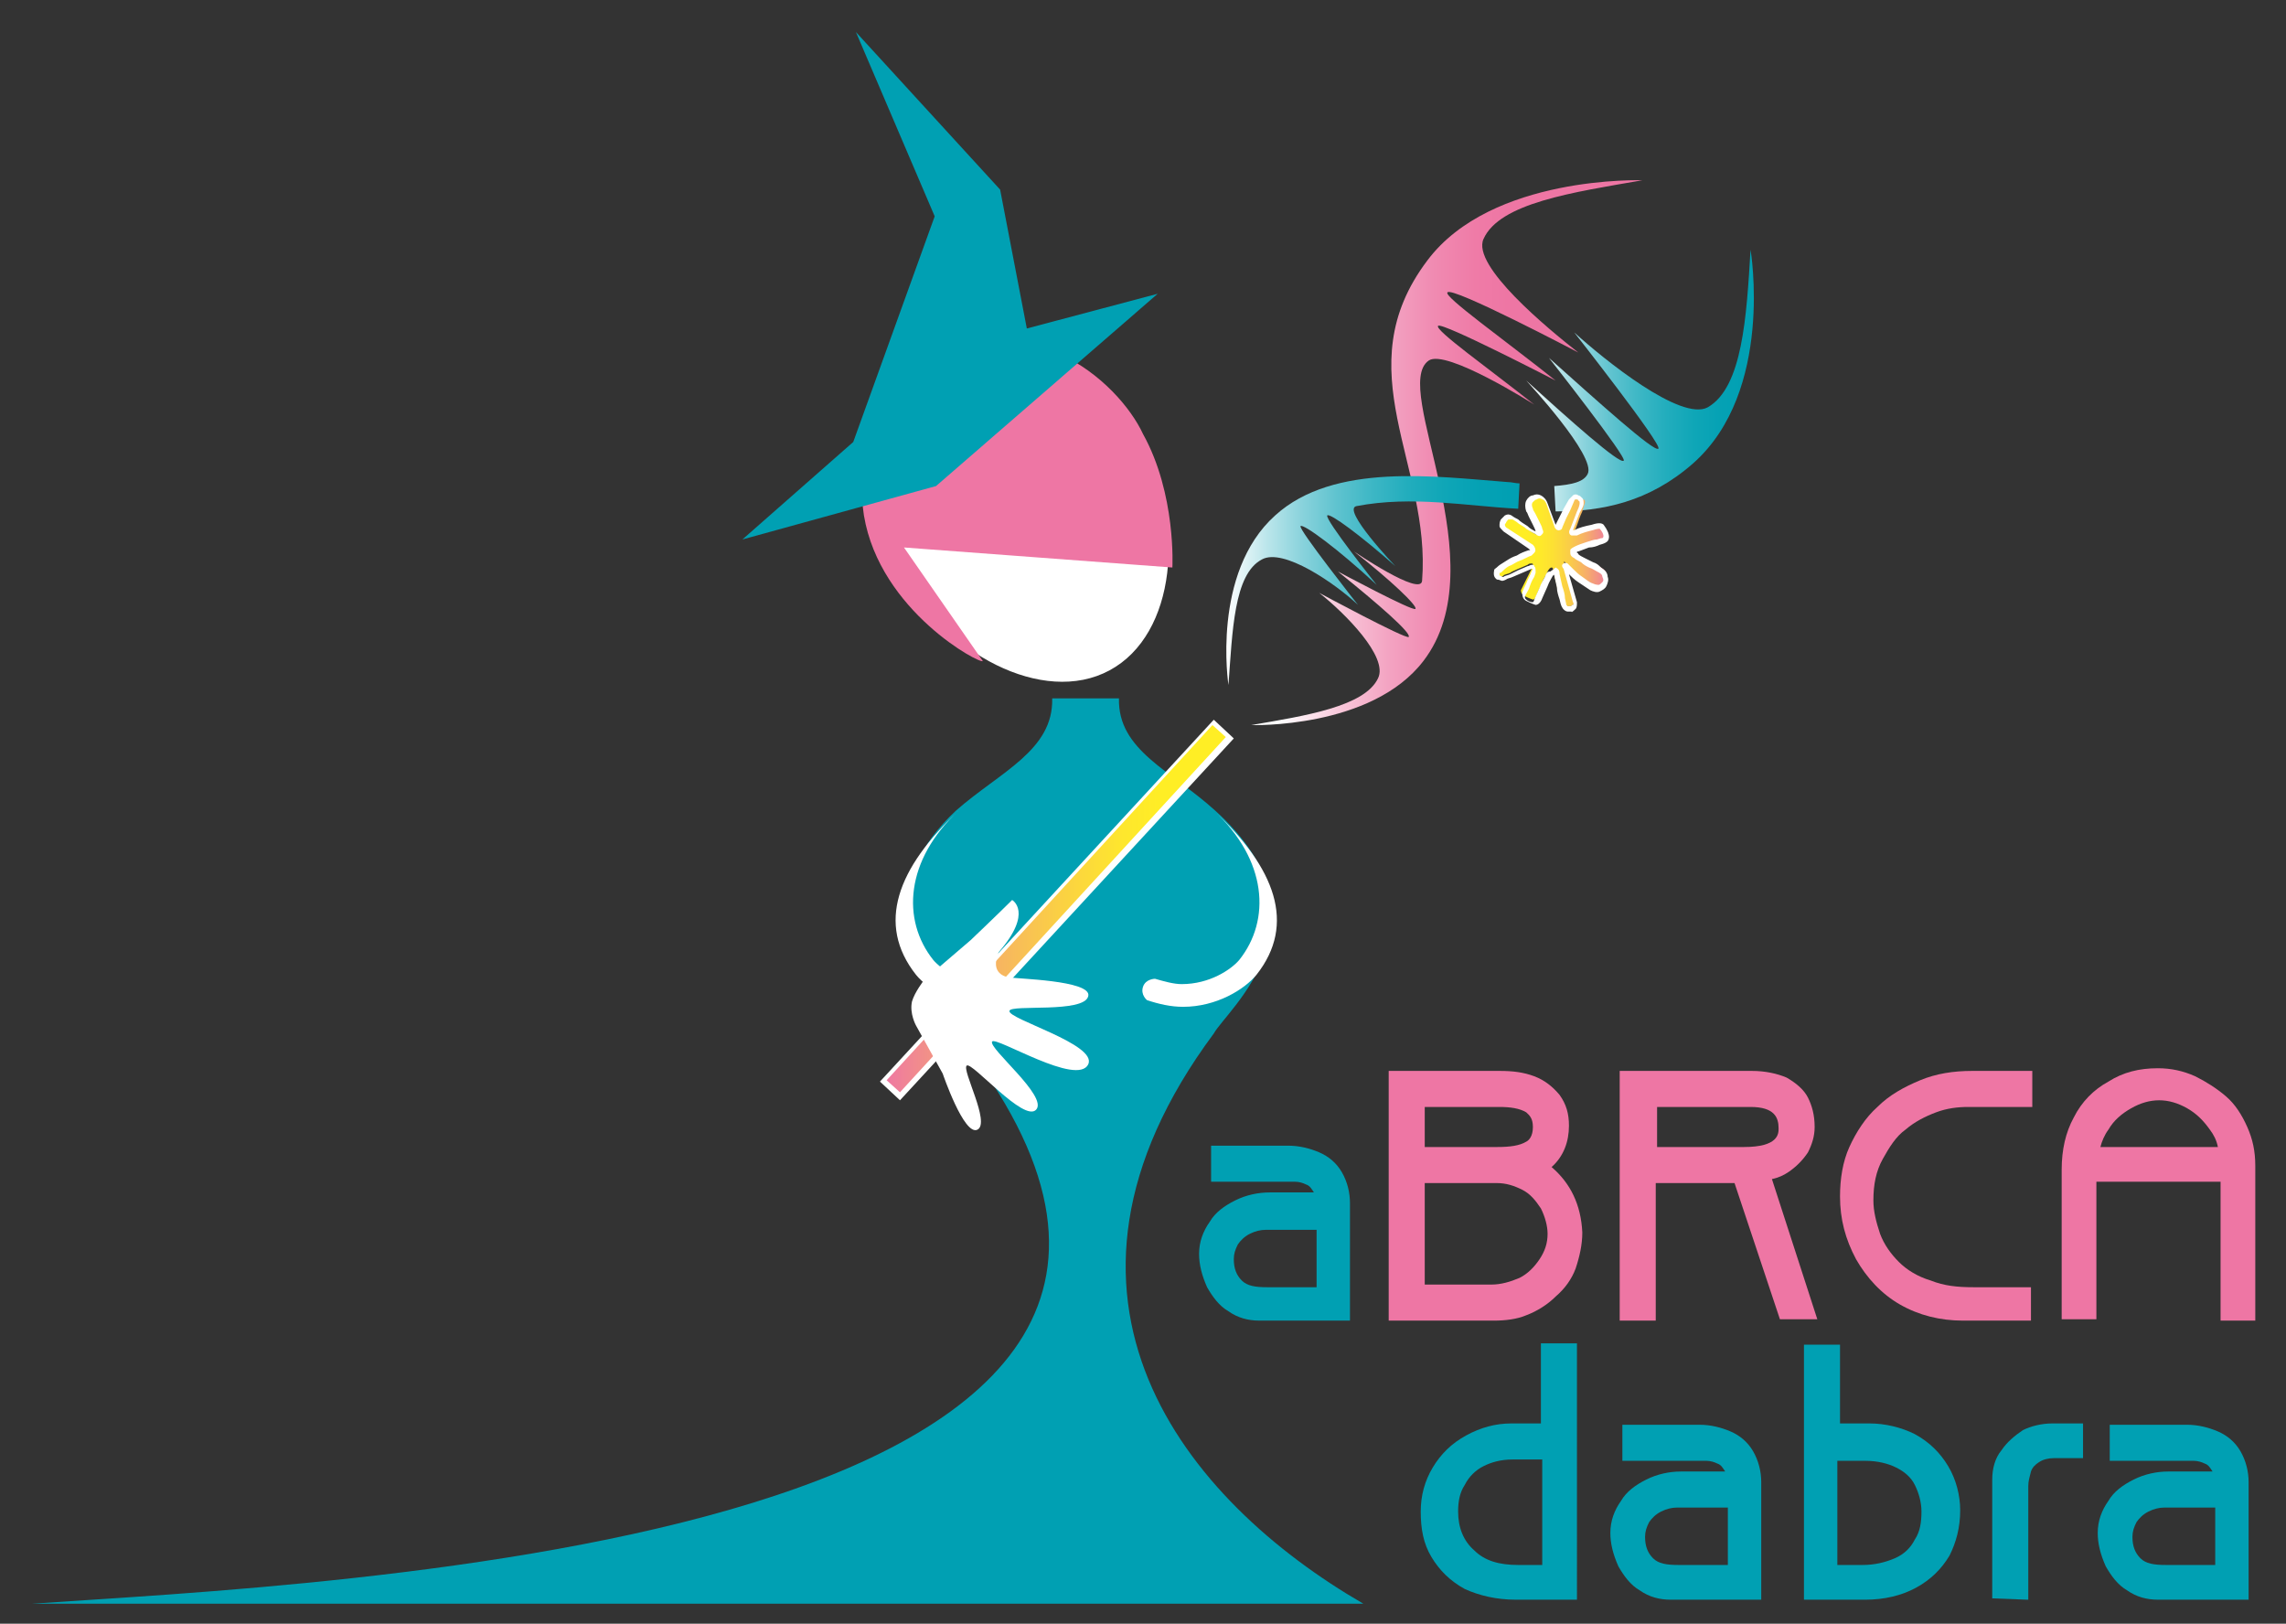
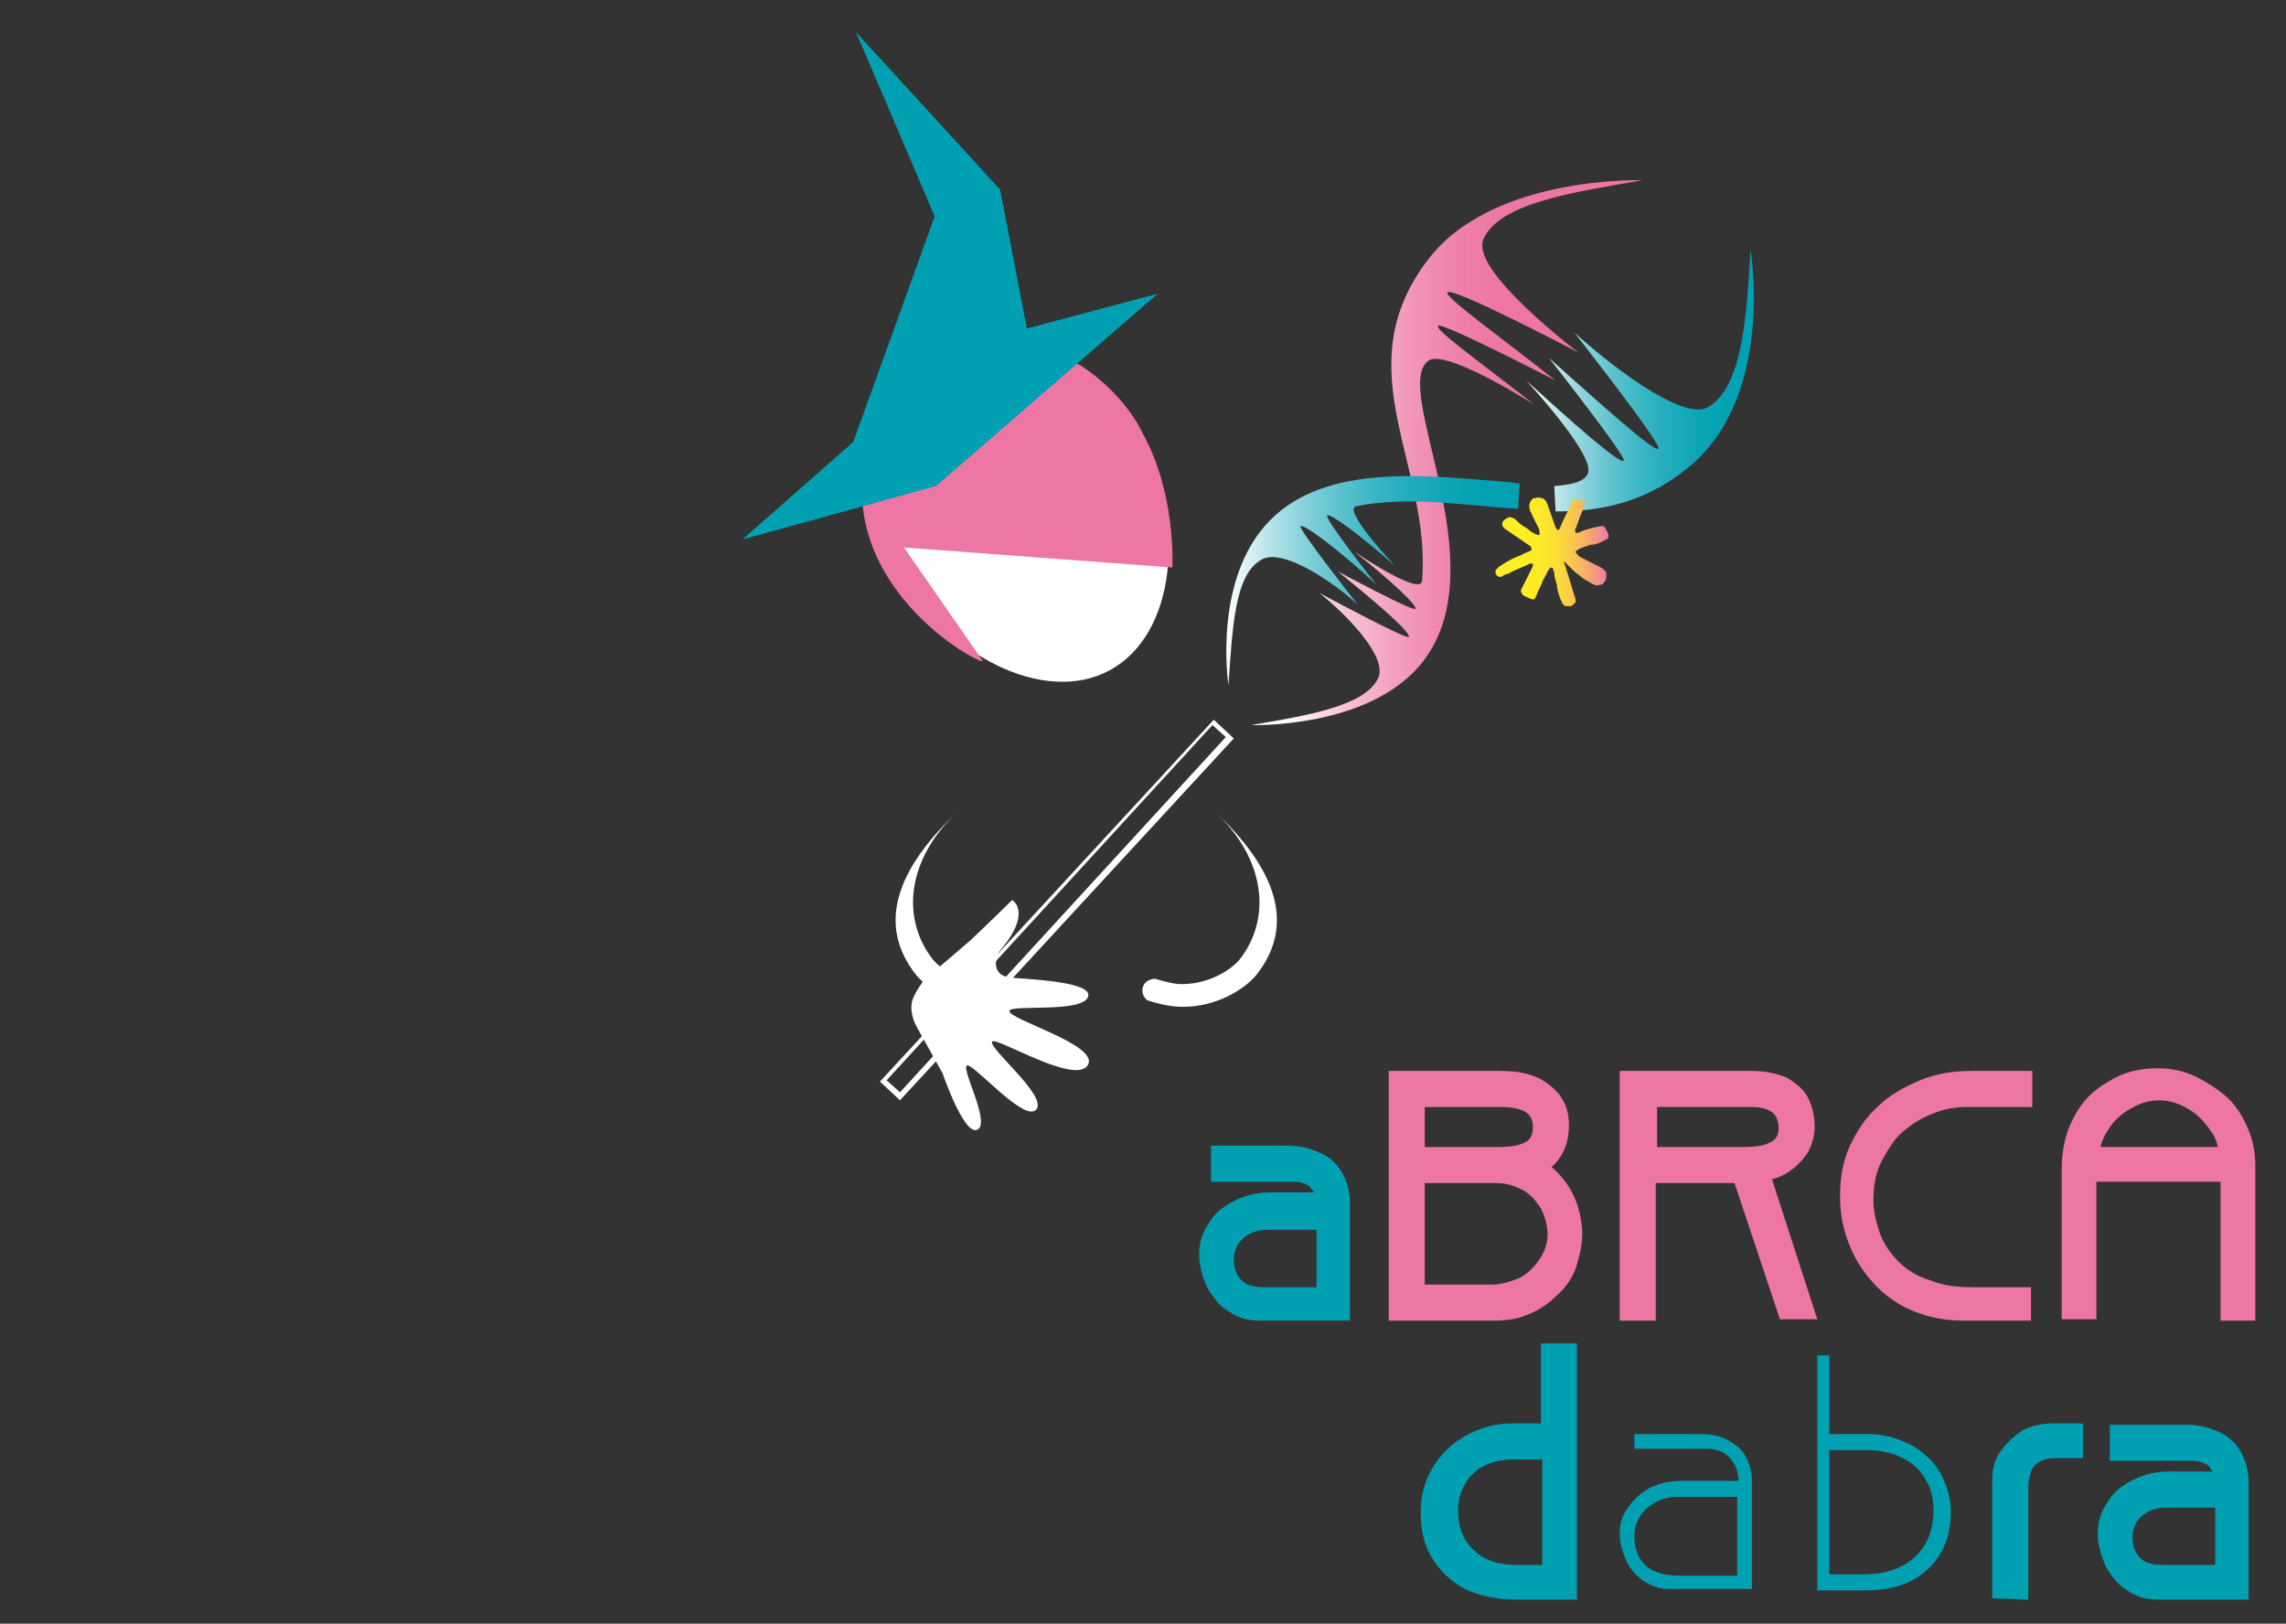
<svg xmlns="http://www.w3.org/2000/svg" version="1.1" id="Raggruppa_136" x="0px" y="0px" width="171.2px" height="121.6px" viewBox="0 0 171.2 121.6" style="enable-background:new 0 0 171.2 121.6;" xml:space="preserve">
  <rect x="0" y="0" width="171.2" height="121.6" fill="#333333" stroke="none" />
  <style type="text/css">
	.st0{fill:#00A0B3;}
	.st1{fill:#EE76A4;}
	.st2{fill:#FFFFFF;}
	.st3{fill:url(#SVGID_1_);}
	.st4{fill:url(#SVGID_00000099635933910026423010000005897678039307519363_);}
	.st5{fill:url(#SVGID_00000155117507756121268560000016196019725041410952_);}
	.st6{fill:url(#SVGID_00000150085763157813309770000018087001798863264388_);}
	.st7{fill:url(#SVGID_00000172420726087133736450000003149454957405325211_);}
</style>
  <g>
    <g>
      <g>
        <path class="st0" d="M96.6,86.6c0.7,0,1.3,0.1,1.9,0.4c0.6,0.3,1.1,0.7,1.4,1.2c0.3,0.5,0.5,1.2,0.5,1.9v8.1h-6.2     c-0.7,0-1.3-0.2-1.9-0.6c-0.6-0.4-1-0.9-1.3-1.5c-0.3-0.7-0.5-1.3-0.5-2.1c0-0.7,0.2-1.4,0.7-2c0.4-0.6,0.9-1,1.6-1.4     c0.7-0.3,1.4-0.5,2.3-0.5h4.3c0-0.4-0.1-0.9-0.3-1.2c-0.2-0.4-0.5-0.7-0.8-0.9c-0.4-0.2-0.8-0.3-1.2-0.3h-5.5v-1.1H96.6z      M94.8,91.3c-0.5,0-1.1,0.1-1.6,0.4c-0.5,0.3-0.9,0.6-1.2,1.1c-0.3,0.5-0.4,0.9-0.4,1.5c0,0.9,0.3,1.6,0.8,2.1     c0.5,0.5,1.4,0.8,2.5,0.8h4.4v-5.9H94.8z" />
        <path class="st0" d="M101.3,98.9h-7c-0.8,0-1.6-0.2-2.3-0.7c-0.7-0.4-1.2-1.1-1.6-1.8c-0.4-0.9-0.6-1.7-0.6-2.5     c0-0.9,0.3-1.7,0.8-2.4c0.4-0.7,1.1-1.2,1.9-1.6c0.8-0.4,1.7-0.6,2.6-0.6h3.3c0,0,0,0,0,0c-0.2-0.3-0.3-0.5-0.6-0.6     c-0.2-0.1-0.5-0.2-0.8-0.2h-6.3v-2.7h5.8c0.8,0,1.6,0.2,2.3,0.5c0.7,0.3,1.3,0.8,1.7,1.5l0,0c0.4,0.7,0.6,1.5,0.6,2.3V98.9z      M94.8,92.1c-0.4,0-0.8,0.1-1.2,0.3c-0.4,0.2-0.7,0.5-0.9,0.8c-0.2,0.4-0.3,0.7-0.3,1.1c0,0.7,0.2,1.2,0.6,1.6     c0.4,0.4,1,0.5,1.9,0.5h3.7v-4.3H94.8z" />
      </g>
      <g>
        <path class="st1" d="M104.8,98.1V81h7.5c0.9,0,1.7,0.1,2.4,0.4c0.7,0.3,1.2,0.6,1.5,1.1c0.4,0.5,0.6,1.1,0.6,1.8     c0,1.4-0.6,2.4-1.9,3c1.8,1,2.8,2.7,2.9,4.9c0,0.9-0.2,1.6-0.5,2.3c-0.3,0.7-0.8,1.3-1.3,1.9c-0.5,0.5-1.2,0.9-1.9,1.2     c-0.7,0.3-1.5,0.4-2.2,0.4H104.8z M111.8,97c0.9,0,1.7-0.2,2.5-0.6c0.8-0.4,1.3-1,1.8-1.7c0.4-0.7,0.7-1.5,0.7-2.3     c0-0.8-0.2-1.6-0.7-2.3c-0.4-0.7-1-1.3-1.7-1.7c-0.7-0.4-1.5-0.6-2.3-0.6h-6.2V97H111.8z M112.1,86.7c1.1,0,2-0.2,2.6-0.5     c0.6-0.4,0.9-0.9,0.9-1.8c0-0.8-0.3-1.4-0.9-1.8c-0.6-0.4-1.4-0.5-2.4-0.5h-6.4v4.6H112.1z" />
        <path class="st1" d="M111.9,98.9H104V80.2h8.3c1,0,1.8,0.1,2.6,0.4c0.8,0.3,1.4,0.8,1.9,1.4c0.5,0.7,0.7,1.4,0.7,2.3     c0,1.2-0.4,2.3-1.3,3.1c1.4,1.2,2.2,2.8,2.3,4.9c0,0.9-0.2,1.8-0.5,2.7c-0.3,0.8-0.8,1.5-1.5,2.1c-0.6,0.6-1.4,1.1-2.2,1.4     C113.6,98.8,112.7,98.9,111.9,98.9z M106.6,96.2h5.1c0.7,0,1.4-0.2,2.1-0.5c0.6-0.3,1.1-0.8,1.5-1.4c0.4-0.6,0.6-1.2,0.6-1.9     c0-0.6-0.2-1.3-0.5-1.9c-0.4-0.6-0.8-1.1-1.4-1.4c-0.6-0.3-1.2-0.5-1.9-0.5h-5.4V96.2z M106.7,85.9h5.4c1,0,1.7-0.1,2.2-0.4     c0.2-0.1,0.5-0.4,0.5-1.1c0-0.7-0.3-0.9-0.5-1.1c-0.5-0.3-1.2-0.4-2-0.4h-5.6V85.9z" />
      </g>
      <g>
        <path class="st1" d="M130.5,87.9h-7.3v10.3h-1.2V81h9.1c0.9,0,1.6,0.1,2.2,0.4c0.6,0.3,1,0.7,1.3,1.2c0.3,0.5,0.4,1.1,0.4,1.8     c0,0.5-0.1,1.1-0.4,1.6c-0.3,0.5-0.7,0.9-1.2,1.2c-0.5,0.3-1.1,0.5-1.8,0.6l3.3,10.3h-1.1L130.5,87.9z M130.6,86.7     c2.3,0,3.4-0.7,3.4-2.2c0-1.6-1-2.4-2.9-2.4h-7.8v4.5H130.6z" />
        <path class="st1" d="M124,98.9h-2.7V80.2h9.9c1,0,1.9,0.2,2.6,0.5c0.7,0.4,1.3,0.9,1.6,1.5c0.3,0.6,0.5,1.3,0.5,2.2     c0,0.7-0.2,1.3-0.5,1.9c-0.4,0.6-0.9,1.1-1.5,1.5c-0.3,0.2-0.7,0.4-1.2,0.5l3.4,10.5h-2.8l-3.4-10.2H124V98.9z M124.1,85.9h6.5     c2.6,0,2.6-1,2.6-1.4c0-0.8-0.3-1.6-2.1-1.6h-7V85.9z" />
      </g>
      <g>
        <path class="st1" d="M140.3,92.6c0.4,0.9,0.9,1.7,1.6,2.3c0.7,0.7,1.6,1.2,2.6,1.6c1.1,0.4,2.2,0.6,3.5,0.6h3.5v1H147     c-1.6,0-3-0.4-4.3-1.1c-1.3-0.8-2.3-1.8-3-3.1c-0.7-1.3-1.1-2.7-1.1-4.3c0-1.2,0.2-2.3,0.7-3.4c0.4-1.1,1.1-2,1.9-2.8     c0.8-0.8,1.8-1.4,2.9-1.8c1.1-0.4,2.3-0.6,3.6-0.6h3.8v1.1h-4c-0.9,0-1.7,0.1-2.6,0.4c-0.9,0.3-1.7,0.8-2.5,1.4     c-0.8,0.6-1.4,1.4-1.9,2.4c-0.5,1-0.8,2.1-0.8,3.4C139.7,90.8,139.9,91.7,140.3,92.6z" />
        <path class="st1" d="M152.3,98.9H147c-1.7,0-3.3-0.4-4.7-1.2c-1.4-0.8-2.5-2-3.3-3.4c-0.8-1.5-1.2-3-1.2-4.7     c0-1.3,0.2-2.6,0.7-3.7c0.5-1.1,1.2-2.2,2.1-3c0.9-0.9,2-1.5,3.2-2c1.2-0.5,2.5-0.7,3.9-0.7h4.5v2.7h-4.8c-0.8,0-1.6,0.1-2.4,0.4     c-0.8,0.3-1.6,0.7-2.3,1.3c-0.7,0.5-1.2,1.3-1.7,2.2c-0.5,0.9-0.7,1.9-0.7,3.1c0,0.8,0.2,1.6,0.5,2.5c0.3,0.8,0.8,1.5,1.4,2.1     c0.6,0.6,1.4,1.1,2.4,1.4c1,0.4,2,0.5,3.2,0.5h4.3V98.9z" />
      </g>
      <g>
        <path class="st1" d="M155.2,87.6c0-1.3,0.3-2.5,0.9-3.6c0.6-1.1,1.3-1.9,2.3-2.4c1-0.6,2.1-0.9,3.3-0.9c0.9,0,1.7,0.2,2.5,0.5     c0.8,0.3,1.4,0.8,2,1.3c0.6,0.6,1,1.3,1.4,2.1c0.3,0.8,0.5,1.6,0.5,2.6v11H167V87.8h-10.7v10.3h-1V87.6z M167,86.7     c0-0.9-0.3-1.8-0.8-2.6c-0.5-0.8-1.2-1.4-2-1.8c-0.8-0.4-1.6-0.7-2.5-0.7c-0.9,0-1.7,0.2-2.5,0.7c-0.8,0.4-1.5,1.1-2,1.8     c-0.5,0.8-0.8,1.6-0.8,2.6H167z" />
        <path class="st1" d="M168.9,98.9h-2.6V88.5H157v10.3h-2.6V87.6c0-1.5,0.3-2.8,0.9-3.9c0.6-1.2,1.5-2.1,2.6-2.7     c1.1-0.7,2.3-1,3.7-1c1,0,1.9,0.2,2.8,0.6c0.8,0.4,1.6,0.9,2.3,1.5c0.7,0.6,1.2,1.4,1.6,2.3c0.4,0.9,0.6,1.8,0.6,2.9V98.9z      M157.3,85.9h8.8c-0.1-0.5-0.3-0.9-0.6-1.3c-0.5-0.7-1-1.2-1.7-1.6c-0.7-0.4-1.4-0.6-2.1-0.6c-0.7,0-1.4,0.2-2.1,0.6     c-0.7,0.4-1.3,0.9-1.7,1.6C157.6,85,157.4,85.5,157.3,85.9z" />
      </g>
      <g>
        <path class="st0" d="M117.4,119h-3.8c-1.3,0-2.4-0.3-3.4-0.8c-0.9-0.5-1.7-1.2-2.1-2.1c-0.5-0.9-0.7-1.9-0.7-3     c0-1.1,0.3-2,0.8-2.9c0.5-0.9,1.3-1.6,2.2-2.1c0.9-0.5,1.9-0.8,3.1-0.8h3v-6h1.1V119z M113.3,108.5c-1,0-1.9,0.2-2.6,0.6     c-0.8,0.4-1.3,0.9-1.7,1.7c-0.4,0.7-0.6,1.5-0.6,2.4c0,1.4,0.5,2.6,1.4,3.5c0.9,0.9,2.2,1.3,3.9,1.3h2.6v-9.4H113.3z" />
        <path class="st0" d="M118.1,119.8h-4.6c-1.4,0-2.7-0.3-3.8-0.8c-1.1-0.6-1.9-1.4-2.5-2.4c-0.6-1-0.8-2.1-0.8-3.4     c0-1.2,0.3-2.3,0.9-3.3c0.6-1,1.4-1.8,2.5-2.4c1.1-0.6,2.2-0.9,3.4-0.9h2.2v-6h2.7V119.8z M113.3,109.3c-0.9,0-1.6,0.2-2.2,0.5     c-0.6,0.3-1.1,0.8-1.4,1.4c-0.4,0.6-0.5,1.3-0.5,2c0,1.2,0.4,2.2,1.2,2.9c0.8,0.8,1.9,1.1,3.3,1.1h1.8v-7.9H113.3z" />
      </g>
      <g>
        <path class="st0" d="M127.4,107.4c0.7,0,1.3,0.1,1.9,0.4c0.6,0.3,1.1,0.7,1.4,1.2c0.3,0.5,0.5,1.2,0.5,1.9v8.1H125     c-0.7,0-1.3-0.2-1.9-0.6c-0.6-0.4-1-0.9-1.3-1.5c-0.3-0.7-0.5-1.3-0.5-2.1c0-0.7,0.2-1.4,0.7-2c0.4-0.6,0.9-1,1.6-1.4     c0.7-0.3,1.4-0.5,2.3-0.5h4.3c0-0.4-0.1-0.9-0.3-1.2c-0.2-0.4-0.5-0.7-0.8-0.9c-0.4-0.2-0.8-0.3-1.2-0.3h-5.5v-1.1H127.4z      M125.6,112.1c-0.5,0-1.1,0.1-1.6,0.4c-0.5,0.3-0.9,0.6-1.2,1.1c-0.3,0.5-0.4,0.9-0.4,1.5c0,0.9,0.3,1.6,0.8,2.1     c0.5,0.5,1.4,0.8,2.5,0.8h4.4v-5.9H125.6z" />
-         <path class="st0" d="M132.1,119.8h-7c-0.8,0-1.6-0.2-2.3-0.7c-0.7-0.4-1.2-1.1-1.6-1.8c-0.4-0.9-0.6-1.7-0.6-2.5     c0-0.9,0.3-1.7,0.8-2.4c0.4-0.7,1.1-1.2,1.9-1.6c0.8-0.4,1.7-0.6,2.6-0.6h3.3c0,0,0,0,0,0c-0.2-0.3-0.3-0.5-0.6-0.6     c-0.2-0.1-0.5-0.2-0.8-0.2h-6.3v-2.7h5.8c0.8,0,1.6,0.2,2.3,0.5c0.7,0.3,1.3,0.8,1.7,1.5l0,0c0.4,0.7,0.6,1.5,0.6,2.3V119.8z      M125.6,112.9c-0.4,0-0.8,0.1-1.2,0.3c-0.4,0.2-0.7,0.5-0.9,0.8c-0.2,0.4-0.3,0.7-0.3,1.1c0,0.7,0.2,1.2,0.6,1.6     c0.4,0.4,1,0.5,1.9,0.5h3.7v-4.3H125.6z" />
      </g>
      <g>
        <path class="st0" d="M135.9,101.5h1.1v5.9h3c1.1,0,2.1,0.3,3.1,0.8c0.9,0.5,1.7,1.2,2.2,2.1c0.5,0.9,0.8,1.9,0.8,2.9     c0,1.1-0.2,2.1-0.7,3c-0.5,0.9-1.2,1.6-2.1,2.1c-0.9,0.5-2.1,0.8-3.4,0.8h-3.8V101.5z M137,108.5v9.4h2.6c1.1,0,2-0.2,2.8-0.6     c0.8-0.4,1.4-1,1.8-1.7c0.4-0.7,0.6-1.6,0.6-2.5c0-0.9-0.2-1.7-0.6-2.3c-0.4-0.7-0.9-1.2-1.7-1.6c-0.8-0.4-1.6-0.6-2.7-0.6H137z" />
-         <path class="st0" d="M139.7,119.8h-4.6v-19.1h2.7v5.9h2.2c1.2,0,2.4,0.3,3.4,0.8c1.1,0.6,1.9,1.4,2.5,2.4c0.6,1,0.9,2.2,0.9,3.3     c0,1.3-0.3,2.4-0.8,3.4c-0.6,1-1.4,1.8-2.5,2.4C142.4,119.5,141.1,119.8,139.7,119.8z M137.7,117.2h1.8c0.9,0,1.7-0.2,2.4-0.5     c0.7-0.3,1.2-0.8,1.5-1.4c0.4-0.6,0.5-1.3,0.5-2.1c0-0.7-0.2-1.4-0.5-2c-0.3-0.6-0.8-1-1.4-1.3c-0.6-0.3-1.4-0.5-2.3-0.5h-2.1     V117.2z" />
      </g>
      <g>
        <path class="st0" d="M149.9,118.9v-8.2c0-0.6,0.2-1.2,0.5-1.7c0.3-0.5,0.8-0.9,1.3-1.2c0.6-0.3,1.2-0.4,1.8-0.4h1.5v1.1h-1.4     c-0.6,0-1.1,0.1-1.5,0.4c-0.4,0.3-0.7,0.6-0.9,1.1c-0.2,0.4-0.3,0.9-0.3,1.4v7.7L149.9,118.9z" />
        <path class="st0" d="M151.8,119.8l-2.6-0.1v-8.9c0-0.8,0.2-1.6,0.7-2.2c0.4-0.6,1-1.1,1.6-1.5c0.6-0.3,1.4-0.5,2.2-0.5h2.3v2.6     h-2.2c-0.4,0-0.8,0.1-1.1,0.3c-0.3,0.2-0.5,0.4-0.6,0.7c-0.1,0.4-0.2,0.7-0.2,1.1V119.8z" />
      </g>
      <g>
        <path class="st0" d="M163.9,107.4c0.7,0,1.3,0.1,1.9,0.4c0.6,0.3,1.1,0.7,1.4,1.2c0.3,0.5,0.5,1.2,0.5,1.9v8.1h-6.2     c-0.7,0-1.3-0.2-1.9-0.6c-0.6-0.4-1-0.9-1.3-1.5c-0.3-0.7-0.5-1.3-0.5-2.1c0-0.7,0.2-1.4,0.7-2c0.4-0.6,0.9-1,1.6-1.4     c0.7-0.3,1.4-0.5,2.3-0.5h4.3c0-0.4-0.1-0.9-0.3-1.2c-0.2-0.4-0.5-0.7-0.8-0.9c-0.4-0.2-0.8-0.3-1.2-0.3h-5.5v-1.1H163.9z      M162.1,112.1c-0.5,0-1.1,0.1-1.6,0.4c-0.5,0.3-0.9,0.6-1.2,1.1c-0.3,0.5-0.4,0.9-0.4,1.5c0,0.9,0.3,1.6,0.8,2.1     c0.5,0.5,1.4,0.8,2.5,0.8h4.4v-5.9H162.1z" />
        <path class="st0" d="M168.6,119.8h-7c-0.8,0-1.6-0.2-2.3-0.7c-0.7-0.4-1.2-1.1-1.6-1.8c-0.4-0.9-0.6-1.7-0.6-2.5     c0-0.9,0.3-1.7,0.8-2.4c0.4-0.7,1.1-1.2,1.9-1.6c0.8-0.4,1.7-0.6,2.6-0.6h3.3c0,0,0,0,0,0c-0.2-0.3-0.3-0.5-0.6-0.6     c-0.2-0.1-0.5-0.2-0.8-0.2h-6.3v-2.7h5.8c0.8,0,1.6,0.2,2.3,0.5c0.7,0.3,1.3,0.8,1.7,1.5l0,0c0.4,0.7,0.6,1.5,0.6,2.3V119.8z      M162.1,112.9c-0.4,0-0.8,0.1-1.2,0.3c-0.4,0.2-0.7,0.5-0.9,0.8c-0.2,0.4-0.3,0.7-0.3,1.1c0,0.7,0.2,1.2,0.6,1.6     c0.4,0.4,1,0.5,1.9,0.5h3.7v-4.3H162.1z" />
      </g>
    </g>
    <g>
-       <path class="st0" d="M90.9,77.4c1-1.8,9.2-8.5,0.1-16.7c-3.3-3-7.3-4.5-7.2-8.4h-5c0.1,3.9-3.9,5.5-7.2,8.4    c-5.7,5.3-3.7,10.6-1.8,13.9c0.1,0.2,1.6,2.4,1.9,2.9c30.2,38.1-47.8,41.1-69.3,42.6h99.7C88.8,112.4,76.2,97.2,90.9,77.4z" />
      <path class="st2" d="M88.6,75.4C88.5,75.4,88.5,75.4,88.6,75.4c-0.9,0-1.8-0.2-2.7-0.5c0,0-0.5-0.4-0.3-1c0.2-0.6,0.9-0.6,0.9-0.6    c0.7,0.2,1.4,0.4,2,0.4c0,0,0,0,0,0c2.1,0,3.7-1.1,4.3-1.8c2.4-3,2.1-7.5-1.9-11.2l0,0c4.6,4.3,6.2,8.5,3.2,12.3    C93.2,74.1,91.1,75.4,88.6,75.4z" />
-       <path class="st2" d="M74.1,75.4C74.1,75.4,74.1,75.4,74.1,75.4c0.9,0,1.8-0.2,2.7-0.5l-0.6-1.6c-0.7,0.2-1.4,0.4-2,0.4    c0,0,0,0,0,0c-2.1,0-3.7-1.1-4.3-1.8c-2.4-3-2.1-7.5,1.9-11.2l0,0c-4.6,4.3-6.2,8.5-3.2,12.3C69.5,74.1,71.6,75.4,74.1,75.4z" />
+       <path class="st2" d="M74.1,75.4C74.1,75.4,74.1,75.4,74.1,75.4c0.9,0,1.8-0.2,2.7-0.5l-0.6-1.6c-0.7,0.2-1.4,0.4-2,0.4    c0,0,0,0,0,0c-2.1,0-3.7-1.1-4.3-1.8c-2.4-3-2.1-7.5,1.9-11.2l0,0c-4.6,4.3-6.2,8.5-3.2,12.3C69.5,74.1,71.6,75.4,74.1,75.4" />
      <g>
        <linearGradient id="SVGID_1_" gradientUnits="userSpaceOnUse" x1="92.043" y1="68.074" x2="66.105" y2="68.074">
          <stop offset="0.19" style="stop-color:#FFEE25" />
          <stop offset="0.304" style="stop-color:#FEE72D" />
          <stop offset="0.478" style="stop-color:#FBD242" />
          <stop offset="0.691" style="stop-color:#F6B165" />
          <stop offset="0.932" style="stop-color:#F08495" />
          <stop offset="1" style="stop-color:#EE76A4" />
        </linearGradient>
-         <polygon class="st3" points="90.8,54.1 92,55.2 67.3,82.1 66.1,80.9    " />
        <path class="st2" d="M67.4,82.4l-1.5-1.4l25-27.1l1.5,1.4L67.4,82.4z M66.4,80.9l1,0.9l24.4-26.6l-1-0.9L66.4,80.9z" />
      </g>
      <path class="st2" d="M69.2,73.4l3.5-3c0,0,2.1-2,3.1-3c0,0,1.6,0.9-1,3.9c-0.7,1.6,0.5,1.9,0.9,1.9c0.2,0.1,6.1,0.2,5.8,1.4    c-0.3,1.3-5.8,0.6-5.9,1.1c-0.2,0.6,6.6,2.5,5.9,4c-0.8,1.7-6.9-2.1-7.2-1.7c-0.3,0.5,4.2,4.1,3.3,5.1c-0.9,1-4.8-3.6-5.2-3.3    c-0.4,0.3,1.8,4.3,0.8,4.8c-1,0.5-2.6-4.2-2.6-4.2l-2-3.6c0,0-0.5-0.9-0.3-1.8C68.5,74.3,69.2,73.4,69.2,73.4z" />
      <path class="st2" d="M69.9,26.5c-4.9,2.9-6,10.1-2.5,16.1c0,0,0,0,0,0.1c0,0,0,0,0,0.1c3.3,6.1,10.7,10.1,15.7,7.4    c5-2.7,5.7-11,2.4-17.2l-0.4-0.7C81.6,26.2,74.8,23.6,69.9,26.5z" />
      <path class="st1" d="M68.5,28.2c-3.5,2.7-4.4,6.5-3.8,10.4c1.2,7.2,8.8,11.2,8.9,10.9L67.7,41l20.1,1.5c0,0,0.3-5.5-2.2-10    C83.8,28.6,76.5,21.9,68.5,28.2z" />
      <polygon class="st0" points="76.9,24.6 74.9,14.2 64.1,2.4 70,16.2 63.9,33.1 55.6,40.4 70.1,36.4 86.7,22   " />
      <linearGradient id="SVGID_00000096044126503533985690000002425740265947374496_" gradientUnits="userSpaceOnUse" x1="93.762" y1="33.875" x2="123.081" y2="33.875">
        <stop offset="7.361960e-02" style="stop-color:#FFFFFF" />
        <stop offset="0.117" style="stop-color:#FDEEF4" />
        <stop offset="0.238" style="stop-color:#F8C3D7" />
        <stop offset="0.355" style="stop-color:#F3A2C1" />
        <stop offset="0.467" style="stop-color:#F08AB1" />
        <stop offset="0.57" style="stop-color:#EF7BA7" />
        <stop offset="0.656" style="stop-color:#EE76A4" />
      </linearGradient>
      <path style="fill:url(#SVGID_00000096044126503533985690000002425740265947374496_);" d="M118.2,26.4c-2.3-1.8-8-6.5-7.1-8.5    c1.2-2.7,6.7-3.5,11.9-4.4c0,0-11.3-0.4-16.1,6c-6.2,8.2,0.3,15.3-0.4,24c-0.1,1.2-5.1-2.2-5.1-2.2c2.7,2.1,4.8,4.1,4.6,4.3    c-0.2,0.2-5.8-2.8-5.8-2.8c3.1,2.5,5.5,4.6,5.3,4.9c-0.2,0.2-6.7-3.3-6.7-3.3c1.9,1.5,5.2,4.8,4.4,6.4c-1,2.1-5.4,2.8-9.5,3.5    c0,0,9,0.3,12.9-4.8c5.6-7.3-2.5-20.5,0.4-22.5c1.3-0.9,7.9,3.3,7.9,3.3c-3.4-2.7-7.5-5.6-7.2-5.9c0.3-0.3,8.8,4.1,8.8,4.1    c-3.9-3.1-8.4-6.3-8.1-6.6C108.7,21.4,118.2,26.4,118.2,26.4z" />
      <g>
        <linearGradient id="SVGID_00000119084098668948126980000008148117409499228060_" gradientUnits="userSpaceOnUse" x1="91.843" y1="43.506" x2="113.974" y2="43.506">
          <stop offset="0" style="stop-color:#FFFFFF" />
          <stop offset="2.049065e-02" style="stop-color:#F4FBFC" />
          <stop offset="0.135" style="stop-color:#BCE6EB" />
          <stop offset="0.254" style="stop-color:#8AD3DC" />
          <stop offset="0.373" style="stop-color:#5FC3CF" />
          <stop offset="0.493" style="stop-color:#3DB7C5" />
          <stop offset="0.615" style="stop-color:#22ADBD" />
          <stop offset="0.738" style="stop-color:#0FA6B7" />
          <stop offset="0.865" style="stop-color:#04A1B4" />
          <stop offset="1" style="stop-color:#00A0B3" />
        </linearGradient>
        <path style="fill:url(#SVGID_00000119084098668948126980000008148117409499228060_);" d="M95.5,38.6C90.7,42.9,92,51.3,92,51.3     c0.3-4,0.4-8.3,2.5-9.4c1.6-0.9,5.5,1.8,7.2,3.4c0,0-4.5-5.7-4.3-5.9c0.2-0.2,2.8,1.7,5.7,4.4c0,0-3.9-4.9-3.7-5.2     c0.2-0.2,2.5,1.5,5.1,3.8c0,0-4.1-4.3-2.9-4.5c4.2-0.8,8.2,0,12.1,0.2l0.1-1.9c-0.3,0-0.6-0.1-0.9-0.1     C107.6,35.7,99.9,34.6,95.5,38.6z" />
        <linearGradient id="SVGID_00000152264800463756174400000001815447488118261398_" gradientUnits="userSpaceOnUse" x1="114.334" y1="28.502" x2="131.342" y2="28.502">
          <stop offset="0" style="stop-color:#FFFFFF" />
          <stop offset="2.049065e-02" style="stop-color:#F4FBFC" />
          <stop offset="0.135" style="stop-color:#BCE6EB" />
          <stop offset="0.254" style="stop-color:#8AD3DC" />
          <stop offset="0.373" style="stop-color:#5FC3CF" />
          <stop offset="0.493" style="stop-color:#3DB7C5" />
          <stop offset="0.615" style="stop-color:#22ADBD" />
          <stop offset="0.738" style="stop-color:#0FA6B7" />
          <stop offset="0.865" style="stop-color:#04A1B4" />
          <stop offset="1" style="stop-color:#00A0B3" />
        </linearGradient>
        <path style="fill:url(#SVGID_00000152264800463756174400000001815447488118261398_);" d="M131.1,18.7c-0.3,5-0.6,10.3-3.2,11.8     c-2,1.1-7.8-3.6-10-5.6c0,0,6.6,8.4,6.3,8.7c-0.3,0.3-4.5-3.5-8.2-6.8c0,0,5.9,7.5,5.6,7.7c-0.3,0.3-4.1-3.1-7.3-6     c0,0,5.3,5.7,4.6,7c-0.3,0.6-1.2,0.8-2.5,0.9l0.1,1.9c3.5,0,7-0.7,10.3-3.6C132.9,29.3,131.1,18.7,131.1,18.7z" />
      </g>
      <g>
        <linearGradient id="SVGID_00000088829145305183427840000013714285390910366124_" gradientUnits="userSpaceOnUse" x1="112.23" y1="41.366" x2="120.471" y2="41.366">
          <stop offset="0.233" style="stop-color:#FFEE25" />
          <stop offset="0.372" style="stop-color:#FEEA29" />
          <stop offset="0.508" style="stop-color:#FDDF35" />
          <stop offset="0.643" style="stop-color:#FACD48" />
          <stop offset="0.776" style="stop-color:#F7B364" />
          <stop offset="0.909" style="stop-color:#F29187" />
          <stop offset="1" style="stop-color:#EE76A4" />
        </linearGradient>
        <path style="fill:url(#SVGID_00000088829145305183427840000013714285390910366124_);" d="M118.7,37.6c0,0.1-0.1,0.3-0.2,0.7     c-0.2,0.4-0.3,0.8-0.5,1.3c-0.1,0.1,0,0.2,0,0.3c0.1,0,0.2,0,0.2,0c0.4-0.2,0.8-0.3,1.2-0.4c0.4-0.1,0.6-0.1,0.7-0.1     c0.4,0.5,0.5,0.9,0.2,1c0,0-0.2,0.1-0.4,0.2c-0.2,0.1-0.5,0.2-0.8,0.2c-0.3,0.1-0.6,0.2-0.8,0.3c-0.2,0.1-0.3,0.2-0.3,0.2     c0,0.1,0.1,0.2,0.2,0.3c0.1,0.1,0.3,0.2,0.5,0.3c0.2,0.1,0.4,0.2,0.6,0.3c0.2,0.1,0.4,0.2,0.6,0.3c0.3,0.2,0.4,0.3,0.4,0.5     c0,0.2,0,0.4-0.1,0.5c-0.1,0.2-0.2,0.3-0.4,0.3c-0.2,0.1-0.4,0-0.6-0.1c-0.3-0.2-0.6-0.3-0.9-0.6c-0.3-0.2-0.5-0.4-0.7-0.6     c-0.2-0.2-0.3-0.3-0.4-0.4c-0.1-0.1-0.1,0,0,0.2l0.8,2.6c0,0.1,0,0.3-0.1,0.3c-0.1,0.1-0.2,0.2-0.3,0.2c-0.1,0-0.2,0-0.3,0     c-0.1,0-0.2-0.1-0.3-0.2c0-0.1-0.1-0.2-0.2-0.5c-0.1-0.3-0.2-0.6-0.2-0.9c-0.1-0.3-0.2-0.6-0.2-0.9c-0.1-0.3-0.1-0.4-0.2-0.4     c-0.1,0-0.2,0.1-0.3,0.3c-0.1,0.3-0.3,0.5-0.4,0.8c-0.1,0.3-0.3,0.6-0.4,0.9c-0.1,0.3-0.2,0.4-0.3,0.4c-0.3-0.1-0.5-0.2-0.7-0.3     c-0.1-0.1-0.2-0.2-0.2-0.4c0,0,0.1-0.2,0.3-0.6c0.2-0.4,0.4-0.8,0.6-1.2c0-0.2,0-0.2-0.1-0.2c-0.1,0-0.2,0-0.3,0.1     c-0.2,0.1-0.5,0.2-0.7,0.3c-0.2,0.1-0.5,0.2-0.6,0.3c-0.2,0.1-0.4,0.1-0.5,0.2c-0.1,0.1-0.2,0.1-0.2,0.1c-0.1,0-0.2,0-0.3-0.1     c-0.1-0.1-0.1-0.2-0.1-0.4c0,0,0.1-0.1,0.2-0.2c0.1-0.1,0.3-0.2,0.6-0.4c0.2-0.1,0.5-0.3,0.8-0.4c0.3-0.1,0.6-0.3,0.9-0.4     c0.1,0,0.1-0.1,0.2-0.1c0-0.1,0-0.2-0.1-0.3l-1.9-1.3c-0.1-0.1-0.2-0.2-0.2-0.3c0-0.1,0-0.2,0.1-0.3c0.1-0.1,0.2-0.2,0.3-0.2     c0.1-0.1,0.2-0.1,0.4,0c0.1,0,0.2,0.1,0.4,0.3c0.2,0.2,0.4,0.3,0.7,0.5c0.2,0.2,0.4,0.3,0.6,0.4c0.2,0.1,0.3,0.1,0.3,0     c0,0,0-0.1,0-0.2c0-0.1-0.1-0.3-0.2-0.5c-0.1-0.2-0.2-0.4-0.3-0.6c-0.1-0.2-0.1-0.3-0.2-0.4c-0.1-0.3-0.1-0.5,0-0.7     c0.1-0.2,0.2-0.3,0.4-0.3c0.2-0.1,0.3,0,0.5,0c0.2,0.1,0.3,0.2,0.4,0.5l0.6,1.7c0.1,0.2,0.2,0.2,0.2,0.2c0,0,0.1-0.1,0.1-0.1     c0.1-0.2,0.2-0.5,0.3-0.7c0.1-0.2,0.2-0.4,0.3-0.6c0.1-0.2,0.2-0.4,0.2-0.5c0.1-0.1,0.1-0.2,0.1-0.2c0.1-0.1,0.1-0.2,0.2-0.2     c0.1,0,0.2,0,0.3,0c0.1,0,0.2,0.1,0.2,0.2C118.6,37.3,118.7,37.4,118.7,37.6z" />
-         <path class="st2" d="M117.6,45.8c-0.1,0-0.1,0-0.2,0c-0.1,0-0.3-0.1-0.4-0.3c0,0-0.1-0.1-0.2-0.6c-0.1-0.3-0.2-0.6-0.2-0.9     l-0.2-0.9c0,0,0-0.1,0-0.1c0,0,0,0.1-0.1,0.1c-0.1,0.2-0.3,0.5-0.4,0.8l-0.4,0.9c-0.1,0.3-0.3,0.5-0.5,0.5     c-0.3-0.1-0.5-0.2-0.7-0.3c-0.2-0.1-0.3-0.3-0.3-0.6c0,0,0-0.1,0.3-0.7c0.1-0.3,0.3-0.6,0.4-0.9l0.1-0.2c0,0-0.1,0-0.1,0     c-0.2,0.1-0.5,0.2-0.7,0.3c-0.2,0.1-0.5,0.2-0.7,0.3c-0.2,0.1-0.4,0.1-0.5,0.2c-0.2,0.1-0.3,0.1-0.3,0.1c-0.1,0-0.2-0.1-0.4-0.1     c-0.1-0.1-0.3-0.2-0.2-0.7c0-0.1,0.1-0.1,0.3-0.3c0.1-0.1,0.3-0.2,0.6-0.4c0.3-0.2,0.5-0.3,0.8-0.4c0.3-0.2,0.6-0.3,0.9-0.4     c0,0,0,0,0.1,0c0,0,0,0-0.1-0.1l-1.9-1.3c-0.2-0.2-0.3-0.3-0.3-0.4c0-0.2,0-0.3,0.1-0.5c0.1-0.1,0.2-0.2,0.3-0.3     c0.2-0.1,0.3-0.1,0.5,0c0,0,0.1,0.1,0.5,0.3c0.2,0.2,0.4,0.3,0.7,0.5c0.2,0.2,0.4,0.3,0.6,0.4c0-0.1-0.1-0.3-0.2-0.5     c-0.1-0.2-0.2-0.4-0.3-0.6c-0.1-0.2-0.1-0.3-0.2-0.4c-0.1-0.3-0.1-0.6,0-0.8c0.1-0.2,0.3-0.4,0.5-0.4c0.2-0.1,0.4-0.1,0.6,0     c0.2,0.1,0.4,0.3,0.5,0.6l0.6,1.6c0.1-0.2,0.2-0.4,0.3-0.6c0.1-0.2,0.2-0.4,0.3-0.6l0.4-0.7c0.1-0.1,0.2-0.2,0.3-0.3     c0.1-0.1,0.3-0.1,0.4,0c0.1,0,0.2,0.1,0.3,0.2c0.1,0.1,0.1,0.3,0.1,0.4l0,0l0,0c0,0.1,0,0.2-0.3,0.7l-0.5,1.3c0,0,0,0,0,0     c0,0,0,0,0.1,0c0.4-0.2,0.8-0.3,1.3-0.4c0.6-0.2,0.8-0.1,0.9,0c0.6,0.8,0.4,1.2,0.2,1.3c0,0-0.1,0.1-0.5,0.2     c-0.2,0.1-0.5,0.2-0.8,0.2c-0.3,0.1-0.5,0.2-0.8,0.3c-0.1,0-0.1,0-0.1,0.1c0,0,0.1,0,0.1,0.1c0.1,0.1,0.3,0.2,0.5,0.3     c0.2,0.1,0.4,0.2,0.6,0.3c0.3,0.1,0.4,0.2,0.6,0.4c0.3,0.2,0.5,0.4,0.5,0.7c0.1,0.2,0,0.5-0.1,0.7c-0.1,0.2-0.3,0.3-0.5,0.4     c-0.2,0.1-0.5,0-0.7-0.1c-0.3-0.2-0.6-0.4-0.9-0.6c-0.3-0.2-0.5-0.4-0.7-0.6l0.6,2.1c0,0.2,0,0.4-0.1,0.5     c-0.1,0.1-0.2,0.2-0.4,0.3C117.8,45.8,117.7,45.8,117.6,45.8z M116.5,42.5L116.5,42.5c0.2,0.1,0.3,0.2,0.3,0.5l0.2,0.9     c0.1,0.3,0.2,0.6,0.2,0.9c0.1,0.4,0.1,0.5,0.1,0.5c0.1,0.1,0.1,0.1,0.1,0.1c0.1,0,0.2,0,0.2,0c0.1,0,0.1-0.1,0.2-0.1     c0,0,0.1-0.1,0-0.2l-0.7-2.5c-0.1-0.1-0.2-0.3,0-0.4c0,0,0.1-0.1,0.3,0c0.1,0.1,0.2,0.2,0.4,0.4c0.2,0.2,0.4,0.4,0.7,0.6     c0.3,0.2,0.5,0.4,0.8,0.5c0.2,0.1,0.4,0.1,0.4,0.1c0.1,0,0.2-0.1,0.3-0.2c0.1-0.1,0.1-0.2,0-0.4c0-0.2-0.2-0.3-0.4-0.4     c-0.2-0.1-0.3-0.2-0.6-0.3c-0.2-0.1-0.4-0.2-0.6-0.4c-0.2-0.1-0.4-0.2-0.5-0.3c-0.2-0.1-0.3-0.2-0.3-0.4c0-0.1,0-0.1,0-0.2     c0-0.1,0.2-0.2,0.4-0.3c0.2-0.1,0.5-0.2,0.8-0.3c0.3-0.1,0.6-0.2,0.8-0.2c0.3-0.1,0.3-0.1,0.4-0.1c0.2-0.1,0-0.5-0.2-0.7     c-0.1,0-0.2,0-0.5,0.1c-0.4,0.1-0.8,0.2-1.2,0.4c-0.1,0-0.3,0-0.4,0c-0.1,0-0.3-0.2-0.1-0.5l0.5-1.3c0.2-0.4,0.2-0.6,0.2-0.6     c0-0.1,0-0.2-0.1-0.2c0-0.1-0.1-0.1-0.1-0.1c-0.1,0-0.1,0-0.1,0c-0.1,0-0.1,0.1-0.1,0.1l-0.3,0.7c-0.1,0.2-0.2,0.4-0.3,0.6     c-0.1,0.2-0.2,0.5-0.3,0.7c0,0.1-0.1,0.2-0.2,0.2c-0.2,0.1-0.4-0.2-0.4-0.3l-0.6-1.7c-0.1-0.2-0.2-0.3-0.3-0.3     c-0.1-0.1-0.3-0.1-0.4,0c-0.1,0-0.2,0.1-0.3,0.2c-0.1,0.1-0.1,0.3,0,0.5c0,0.1,0.1,0.2,0.2,0.4c0.1,0.2,0.2,0.4,0.3,0.6     c0.1,0.2,0.2,0.4,0.2,0.5c0.1,0.2,0.1,0.3,0,0.4l0,0c0,0,0,0,0,0l0,0c0,0-0.1,0.1-0.1,0.1c-0.1,0.1-0.3,0-0.4-0.1     c-0.2-0.1-0.4-0.2-0.7-0.4c-0.2-0.2-0.5-0.3-0.7-0.5c-0.3-0.2-0.3-0.2-0.4-0.2c-0.1,0-0.1,0-0.2,0c-0.1,0-0.1,0.1-0.2,0.2     c0,0.1-0.1,0.1-0.1,0.2c0,0,0,0.1,0.1,0.2l2,1.3c0.1,0.1,0.3,0.4,0.1,0.6c-0.1,0.1-0.1,0.1-0.2,0.2c-0.3,0.1-0.6,0.3-0.9,0.4     c-0.3,0.1-0.5,0.3-0.8,0.4c-0.2,0.1-0.4,0.3-0.5,0.4c-0.1,0.1-0.1,0.1-0.2,0.1c0,0.1,0,0.2,0,0.2c0.1,0,0.2,0.1,0.2,0.1l0,0     c0,0,0.1,0,0.1,0c0.1-0.1,0.3-0.1,0.5-0.2c0.2-0.1,0.4-0.2,0.6-0.3c0.2-0.1,0.5-0.2,0.7-0.3c0.1,0,0.2-0.1,0.3-0.1     c0.1,0,0.2,0,0.2,0.1c0.1,0.1,0.1,0.2,0.1,0.4l0,0.1l-0.1,0.3c-0.2,0.3-0.3,0.6-0.4,0.9c-0.2,0.4-0.3,0.5-0.3,0.6     c0,0.1,0,0.1,0.1,0.2c0.1,0.1,0.3,0.2,0.5,0.2c0,0,0.1-0.1,0.1-0.2l0.4-0.9c0.1-0.3,0.3-0.6,0.4-0.8c0.1-0.3,0.2-0.4,0.4-0.4     C116.4,42.6,116.4,42.6,116.5,42.5L116.5,42.5z M114.9,42.6L114.9,42.6L114.9,42.6z M116.7,39.3     C116.7,39.3,116.7,39.3,116.7,39.3C116.7,39.3,116.7,39.3,116.7,39.3z" />
      </g>
    </g>
  </g>
</svg>